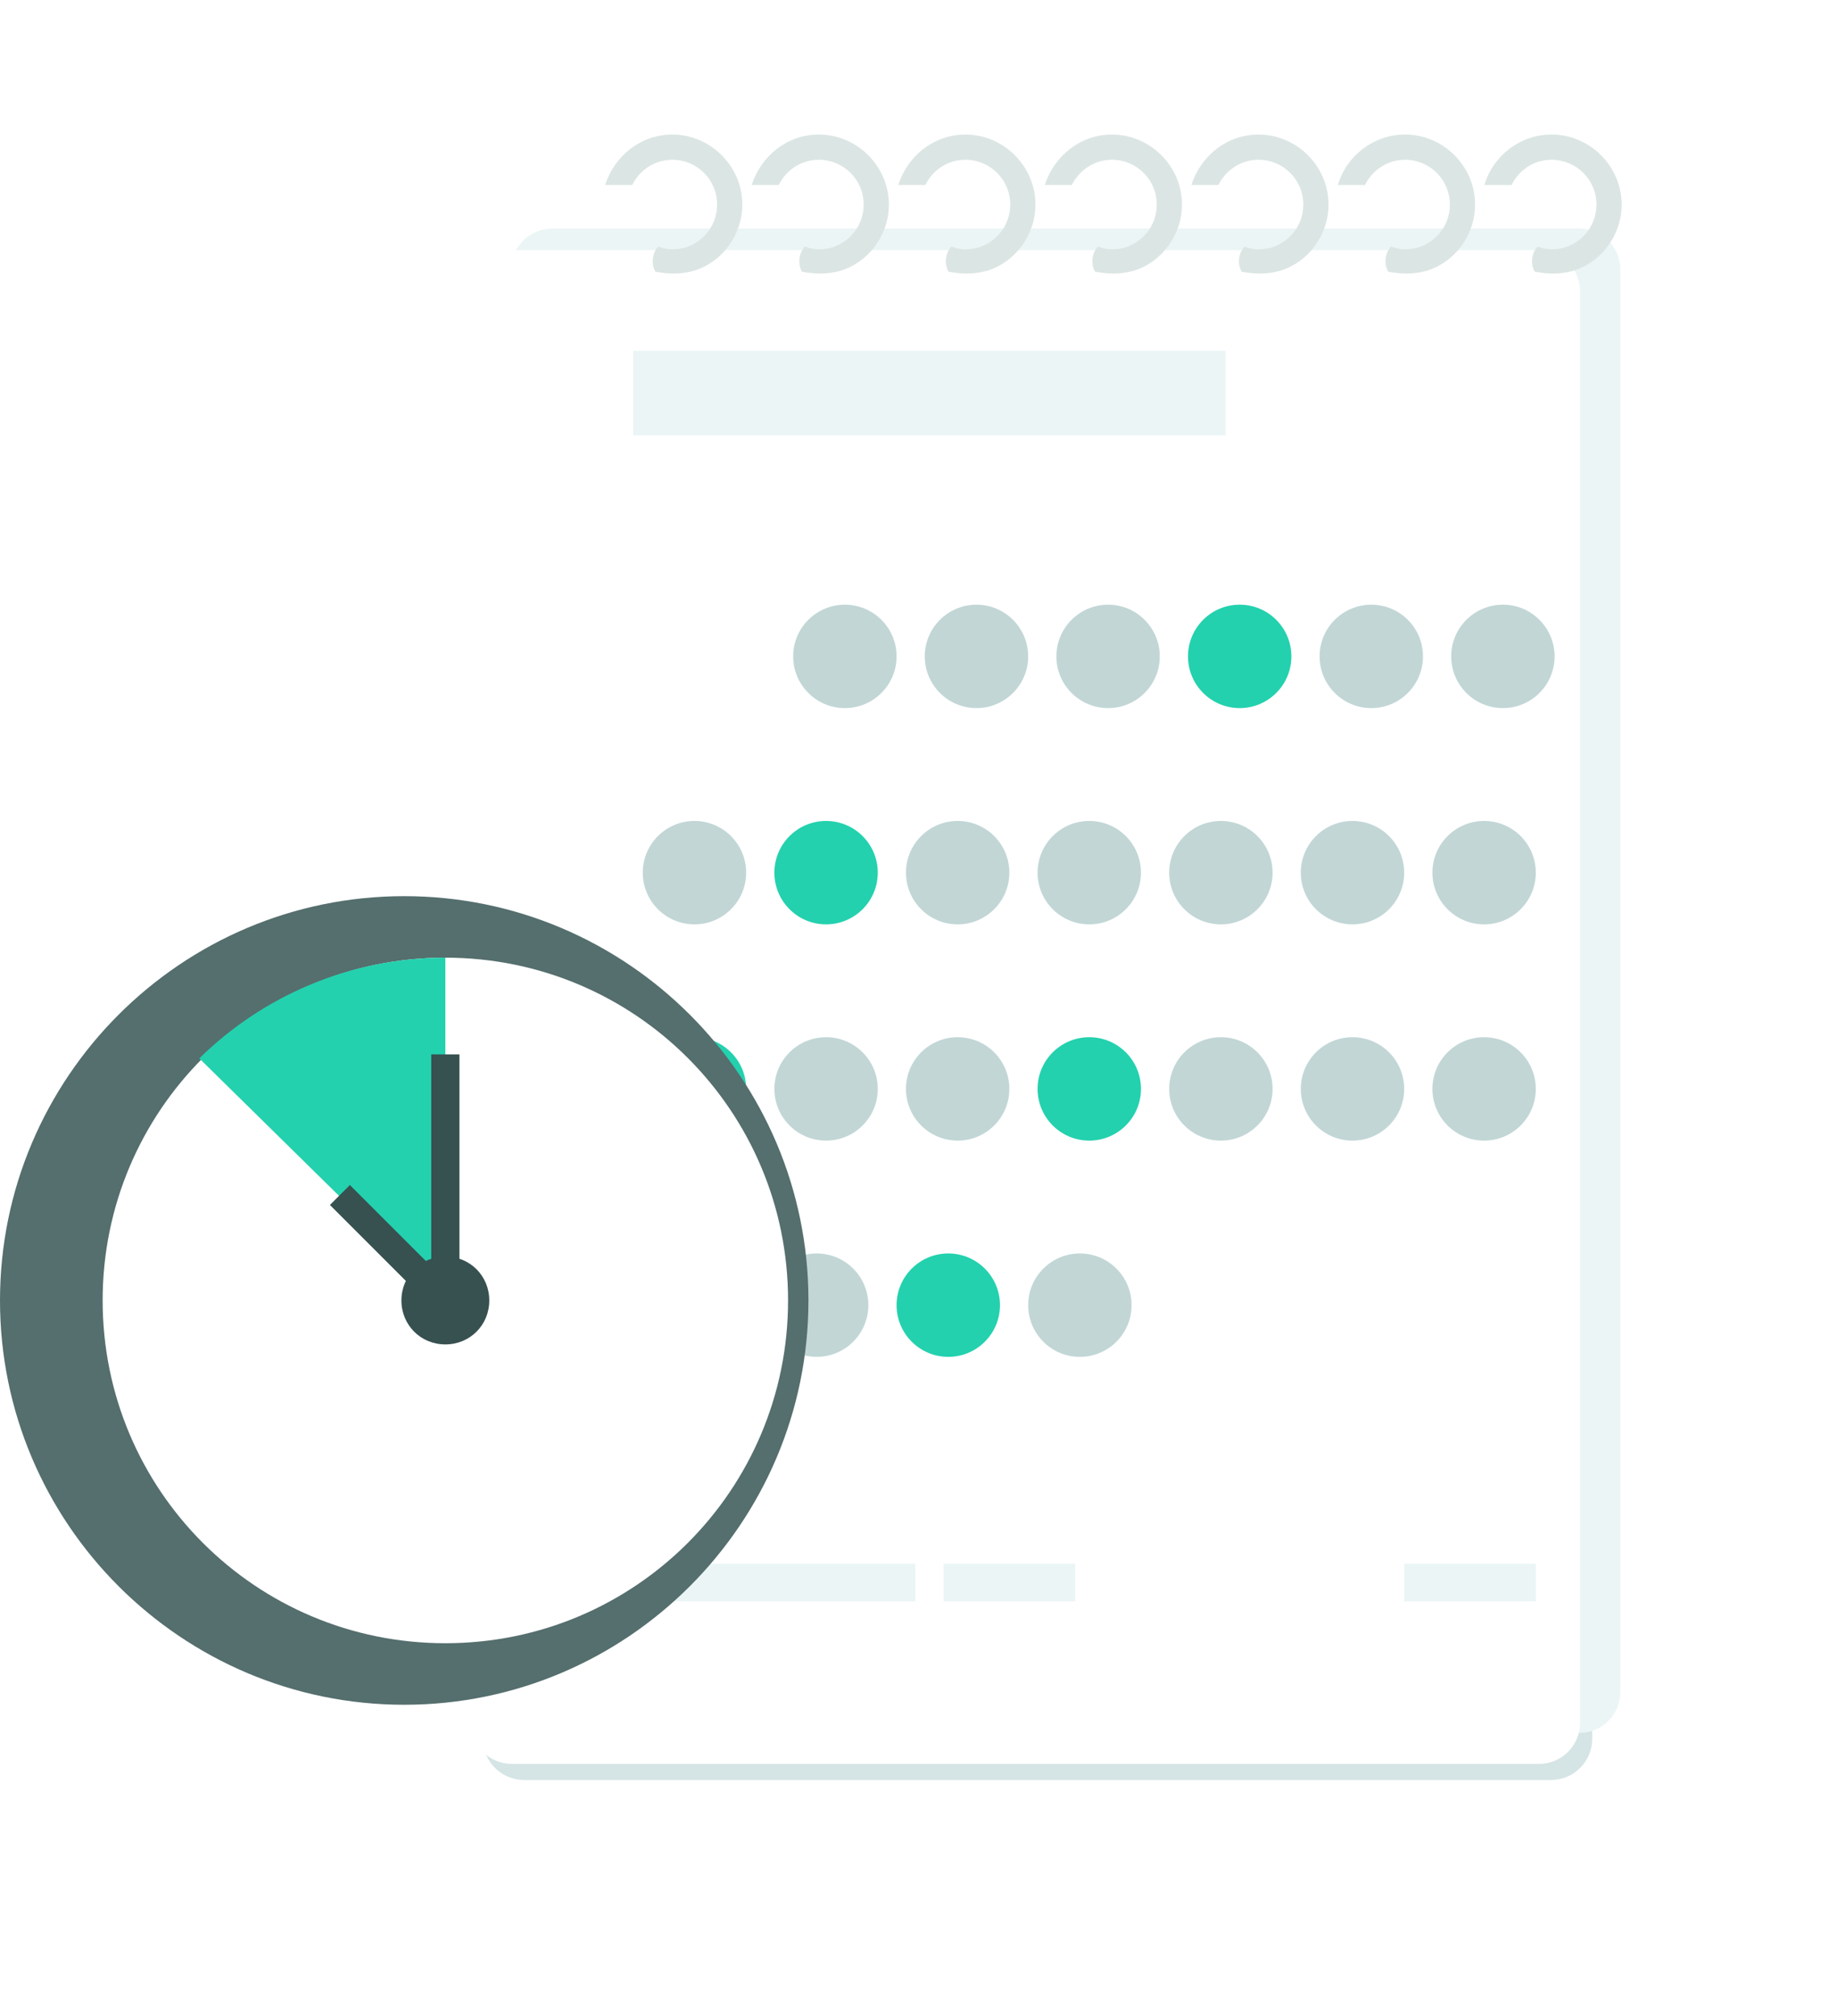
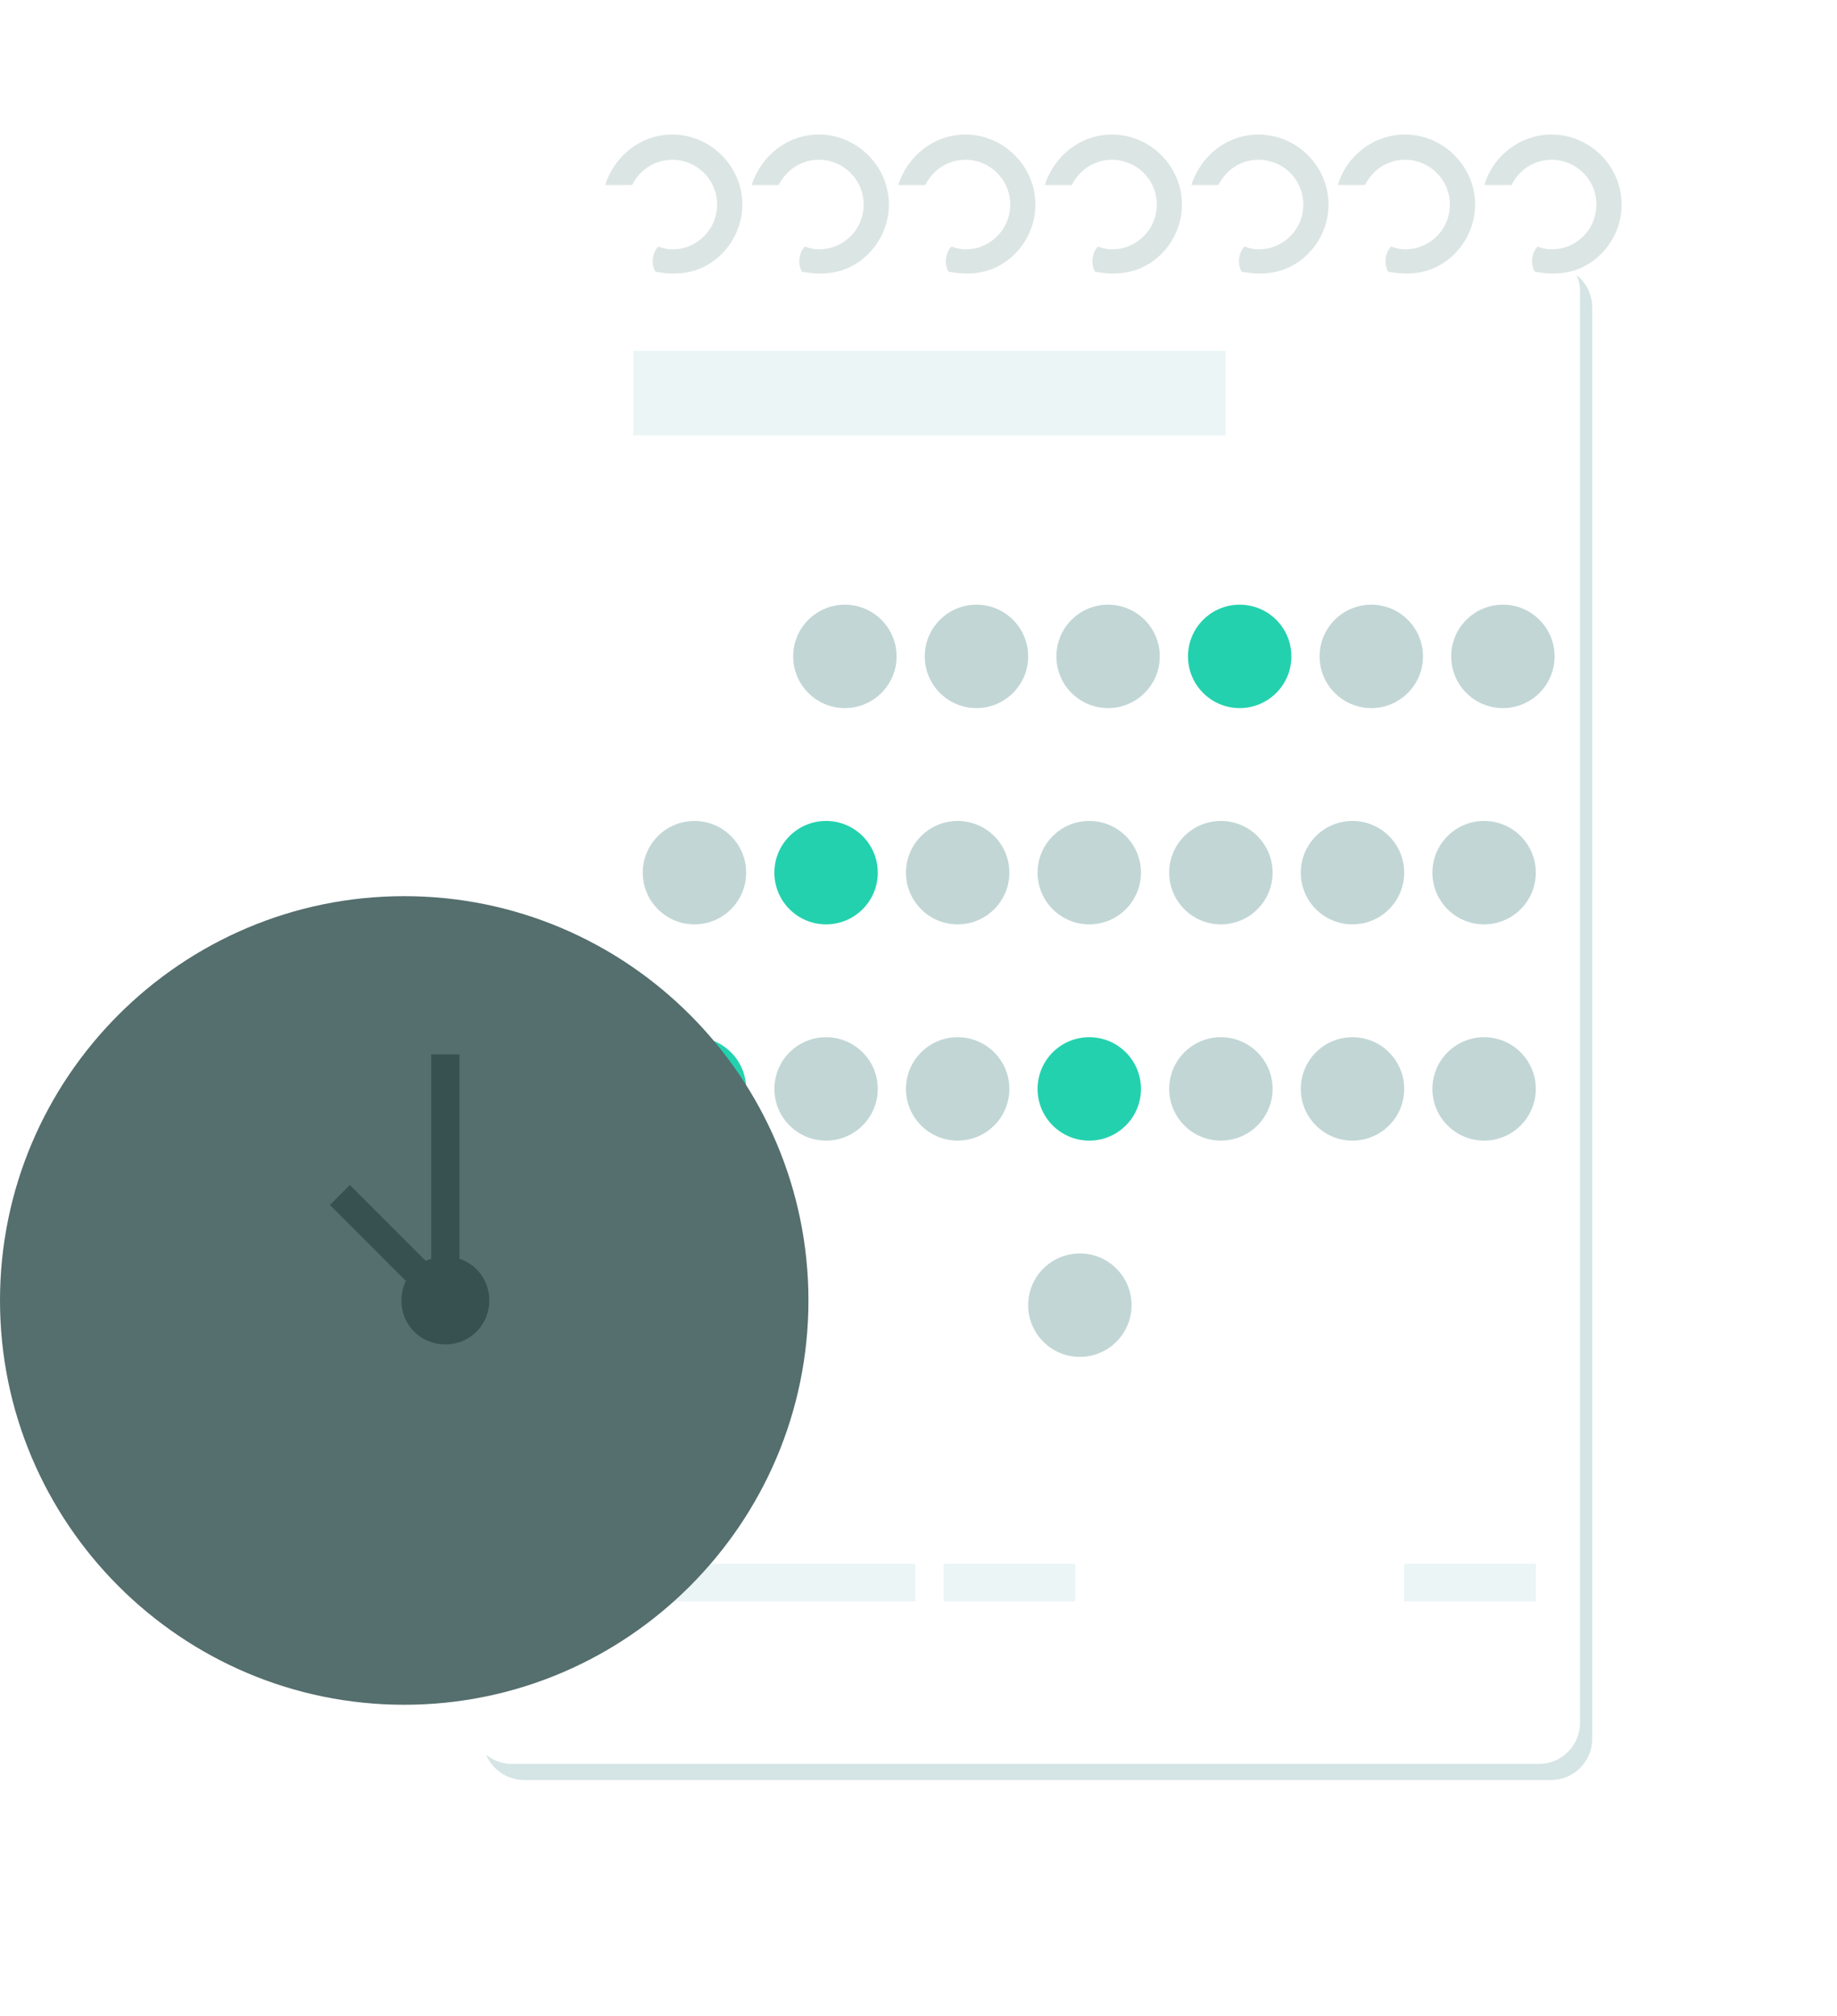
<svg xmlns="http://www.w3.org/2000/svg" width="134" height="147" viewBox="0 0 134 147" fill="none">
  <path d="M113.143 19.412H38.228C36.572 19.412 35.228 20.755 35.228 22.412V126.812C35.228 128.469 36.572 129.812 38.228 129.812H113.143C114.8 129.812 116.143 128.469 116.143 126.812V22.412C116.143 20.755 114.8 19.412 113.143 19.412Z" fill="#D5E4E4" />
-   <path d="M115.2 16.67H40.286C38.629 16.67 37.286 18.013 37.286 19.67V123.384C37.286 125.041 38.629 126.384 40.286 126.384H115.2C116.857 126.384 118.2 125.041 118.2 123.384V19.67C118.2 18.013 116.857 16.67 115.2 16.67Z" fill="#EBF5F5" />
  <g filter="url(#filter0_d_11_26494)">
    <path d="M117.257 13.241H42.343C40.686 13.241 39.343 14.584 39.343 16.241V120.641C39.343 122.298 40.686 123.641 42.343 123.641H117.257C118.914 123.641 120.257 122.298 120.257 120.641V16.241C120.257 14.584 118.914 13.241 117.257 13.241Z" fill="white" />
  </g>
  <path d="M66.772 114.041H46.2V116.784H66.772V114.041Z" fill="#EBF5F5" />
  <path d="M89.4 25.584H46.2V31.755H89.4V25.584Z" fill="#EBF5F5" />
  <path d="M112.029 114.041H102.429V116.784H112.029V114.041Z" fill="#EBF5F5" />
  <path d="M78.428 114.041H68.828V116.784H78.428V114.041Z" fill="#EBF5F5" />
  <path d="M113.186 9.812C115.976 9.812 118.29 12.127 118.29 14.917C118.29 17.163 116.793 19.137 114.751 19.749C114.275 19.886 113.73 19.953 113.254 19.953C112.845 19.953 112.369 19.886 111.961 19.817C111.824 19.613 111.756 19.341 111.756 19.069C111.756 18.66 111.892 18.252 112.165 17.98C112.505 18.116 112.845 18.184 113.186 18.184C113.594 18.184 114.002 18.116 114.343 17.98C115.568 17.503 116.452 16.346 116.452 14.917C116.452 13.079 114.955 11.65 113.186 11.65C111.892 11.65 110.804 12.399 110.259 13.488H108.285C108.898 11.378 110.872 9.812 113.186 9.812Z" fill="#DBE5E4" />
  <path d="M102.495 9.812C105.286 9.812 107.6 12.127 107.6 14.917C107.6 17.163 106.102 19.137 104.061 19.749C103.584 19.886 103.04 19.953 102.563 19.953C102.155 19.953 101.678 19.886 101.27 19.817C101.134 19.613 101.066 19.341 101.066 19.069C101.066 18.66 101.202 18.252 101.474 17.98C101.815 18.116 102.155 18.184 102.495 18.184C102.904 18.184 103.312 18.116 103.652 17.98C104.877 17.503 105.762 16.346 105.762 14.917C105.762 13.079 104.265 11.65 102.495 11.65C101.202 11.65 100.113 12.399 99.569 13.488H97.595C98.207 11.378 100.181 9.812 102.495 9.812Z" fill="#DBE5E4" />
  <path d="M91.805 9.812C94.595 9.812 96.909 12.127 96.909 14.917C96.909 17.163 95.412 19.137 93.37 19.749C92.894 19.886 92.349 19.953 91.873 19.953C91.465 19.953 90.988 19.886 90.58 19.817C90.444 19.613 90.376 19.341 90.376 19.069C90.376 18.66 90.512 18.252 90.784 17.98C91.124 18.116 91.465 18.184 91.805 18.184C92.213 18.184 92.621 18.116 92.962 17.98C94.187 17.503 95.072 16.346 95.072 14.917C95.072 13.079 93.574 11.65 91.805 11.65C90.512 11.65 89.423 12.399 88.878 13.488H86.904C87.585 11.378 89.491 9.812 91.805 9.812Z" fill="#DBE5E4" />
  <path d="M81.114 9.812C83.905 9.812 86.219 12.127 86.219 14.917C86.219 17.163 84.722 19.137 82.68 19.749C82.203 19.886 81.659 19.953 81.182 19.953C80.774 19.953 80.298 19.886 79.889 19.817C79.753 19.613 79.685 19.341 79.685 19.069C79.685 18.66 79.821 18.252 80.093 17.98C80.434 18.116 80.774 18.184 81.114 18.184C81.523 18.184 81.931 18.116 82.271 17.98C83.496 17.503 84.381 16.346 84.381 14.917C84.381 13.079 82.884 11.65 81.114 11.65C79.821 11.65 78.732 12.399 78.188 13.488H76.214C76.895 11.378 78.8 9.812 81.114 9.812Z" fill="#DBE5E4" />
  <path d="M70.424 9.812C73.214 9.812 75.528 12.127 75.528 14.917C75.528 17.163 74.031 19.137 71.989 19.749C71.513 19.886 70.968 19.953 70.492 19.953C70.084 19.953 69.607 19.886 69.199 19.817C69.063 19.613 68.995 19.341 68.995 19.069C68.995 18.66 69.131 18.252 69.403 17.98C69.743 18.116 70.084 18.184 70.424 18.184C70.832 18.184 71.241 18.116 71.581 17.98C72.806 17.503 73.691 16.346 73.691 14.917C73.691 13.079 72.193 11.65 70.424 11.65C69.131 11.65 68.042 12.399 67.497 13.488H65.524C66.204 11.378 68.11 9.812 70.424 9.812Z" fill="#DBE5E4" />
  <path d="M59.733 9.812C62.524 9.812 64.838 12.127 64.838 14.917C64.838 17.163 63.341 19.137 61.299 19.749C60.822 19.886 60.278 19.953 59.801 19.953C59.393 19.953 58.917 19.886 58.508 19.817C58.372 19.613 58.304 19.341 58.304 19.069C58.304 18.66 58.44 18.252 58.713 17.98C59.053 18.116 59.393 18.184 59.733 18.184C60.142 18.184 60.55 18.116 60.891 17.98C62.115 17.503 63 16.346 63 14.917C63 13.079 61.503 11.65 59.733 11.65C58.44 11.65 57.351 12.399 56.807 13.488H54.833C55.514 11.378 57.419 9.812 59.733 9.812Z" fill="#DBE5E4" />
  <path d="M49.043 9.812C51.834 9.812 54.148 12.127 54.148 14.917C54.148 17.163 52.65 19.137 50.608 19.749C50.132 19.886 49.587 19.953 49.111 19.953C48.703 19.953 48.226 19.886 47.818 19.817C47.682 19.613 47.614 19.341 47.614 19.069C47.614 18.66 47.75 18.252 48.022 17.98C48.362 18.116 48.703 18.184 49.043 18.184C49.451 18.184 49.86 18.116 50.2 17.98C51.425 17.503 52.31 16.346 52.31 14.917C52.31 13.079 50.813 11.65 49.043 11.65C47.75 11.65 46.661 12.399 46.117 13.488H44.143C44.823 11.378 46.729 9.812 49.043 9.812Z" fill="#DBE5E4" />
  <circle cx="61.629" cy="47.87" r="3.771" fill="#C2D6D6" />
  <circle cx="60.258" cy="63.642" r="3.771" fill="#23D1AE" />
  <circle cx="60.258" cy="79.413" r="3.771" fill="#C2D6D6" />
  <circle cx="50.657" cy="63.642" r="3.771" fill="#C2D6D6" />
  <circle cx="50.657" cy="79.413" r="3.771" fill="#23D1AE" />
  <circle cx="49.972" cy="95.184" r="3.771" fill="#C2D6D6" />
  <circle cx="80.829" cy="47.87" r="3.771" fill="#C2D6D6" />
  <circle cx="79.457" cy="63.642" r="3.771" fill="#C2D6D6" />
  <circle cx="79.457" cy="79.413" r="3.771" fill="#23D1AE" />
-   <circle cx="69.172" cy="95.184" r="3.771" fill="#23D1AE" />
  <circle cx="100.029" cy="47.87" r="3.771" fill="#C2D6D6" />
  <circle cx="98.657" cy="63.642" r="3.771" fill="#C2D6D6" />
  <circle cx="98.657" cy="79.413" r="3.771" fill="#C2D6D6" />
  <circle cx="71.228" cy="47.87" r="3.771" fill="#C2D6D6" />
  <circle cx="69.857" cy="63.642" r="3.771" fill="#C2D6D6" />
  <circle cx="69.857" cy="79.413" r="3.771" fill="#C2D6D6" />
-   <circle cx="59.571" cy="95.184" r="3.771" fill="#C2D6D6" />
  <circle cx="90.429" cy="47.87" r="3.771" fill="#23D1AE" />
  <circle cx="89.058" cy="63.642" r="3.771" fill="#C2D6D6" />
  <circle cx="89.058" cy="79.413" r="3.771" fill="#C2D6D6" />
  <circle cx="78.771" cy="95.184" r="3.771" fill="#C2D6D6" />
  <circle cx="109.629" cy="47.87" r="3.771" fill="#C2D6D6" />
  <circle cx="108.258" cy="63.642" r="3.771" fill="#C2D6D6" />
  <circle cx="108.258" cy="79.413" r="3.771" fill="#C2D6D6" />
  <g filter="url(#filter1_d_11_26494)">
    <path d="M32.486 65.356C16.231 65.356 3 78.586 3 94.841C3 111.096 16.231 124.327 32.486 124.327C48.741 124.327 61.971 111.096 61.971 94.841C61.971 78.586 48.741 65.356 32.486 65.356Z" fill="#556E6E" />
  </g>
-   <path d="M32.486 69.842C18.659 69.842 7.487 81.013 7.487 94.841C7.487 108.668 18.659 119.839 32.486 119.839C46.313 119.839 57.485 108.668 57.485 94.841C57.485 81.013 46.313 69.842 32.486 69.842Z" fill="white" />
-   <path d="M32.486 94.841V69.843C25.497 69.843 19.144 72.655 14.538 77.186L32.486 94.841Z" fill="#23D1AE" />
  <path d="M32.486 91.637C30.691 91.637 29.281 93.047 29.281 94.842C29.281 96.636 30.691 98.047 32.486 98.047C34.281 98.047 35.691 96.636 35.691 94.842C35.691 93.047 34.281 91.637 32.486 91.637Z" fill="#375050" />
  <path fill-rule="evenodd" clip-rule="evenodd" d="M33.514 76.894V97.325L24.066 87.877L25.521 86.422L31.457 92.358V76.894H33.514Z" fill="#375050" />
  <defs>
    <filter id="filter0_d_11_26494" x="16.343" y="0.241" width="116.914" height="146.4" filterUnits="userSpaceOnUse" color-interpolation-filters="sRGB">
      <feFlood flood-opacity="0" result="BackgroundImageFix" />
      <feColorMatrix in="SourceAlpha" type="matrix" values="0 0 0 0 0 0 0 0 0 0 0 0 0 0 0 0 0 0 127 0" result="hardAlpha" />
      <feOffset dx="-5" dy="5" />
      <feGaussianBlur stdDeviation="9" />
      <feColorMatrix type="matrix" values="0 0 0 0 0.137 0 0 0 0 0.82 0 0 0 0 0.682 0 0 0 0.3 0" />
      <feBlend mode="normal" in2="BackgroundImageFix" result="effect1_dropShadow_11_26494" />
      <feBlend mode="normal" in="SourceGraphic" in2="effect1_dropShadow_11_26494" result="shape" />
    </filter>
    <filter id="filter1_d_11_26494" x="0" y="65.356" width="61.972" height="58.972" filterUnits="userSpaceOnUse" color-interpolation-filters="sRGB">
      <feFlood flood-opacity="0" result="BackgroundImageFix" />
      <feColorMatrix in="SourceAlpha" type="matrix" values="0 0 0 0 0 0 0 0 0 0 0 0 0 0 0 0 0 0 127 0" result="hardAlpha" />
      <feOffset dx="-3" />
      <feColorMatrix type="matrix" values="0 0 0 0 0.216 0 0 0 0 0.314 0 0 0 0 0.314 0 0 0 1 0" />
      <feBlend mode="normal" in2="BackgroundImageFix" result="effect1_dropShadow_11_26494" />
      <feBlend mode="normal" in="SourceGraphic" in2="effect1_dropShadow_11_26494" result="shape" />
    </filter>
  </defs>
</svg>